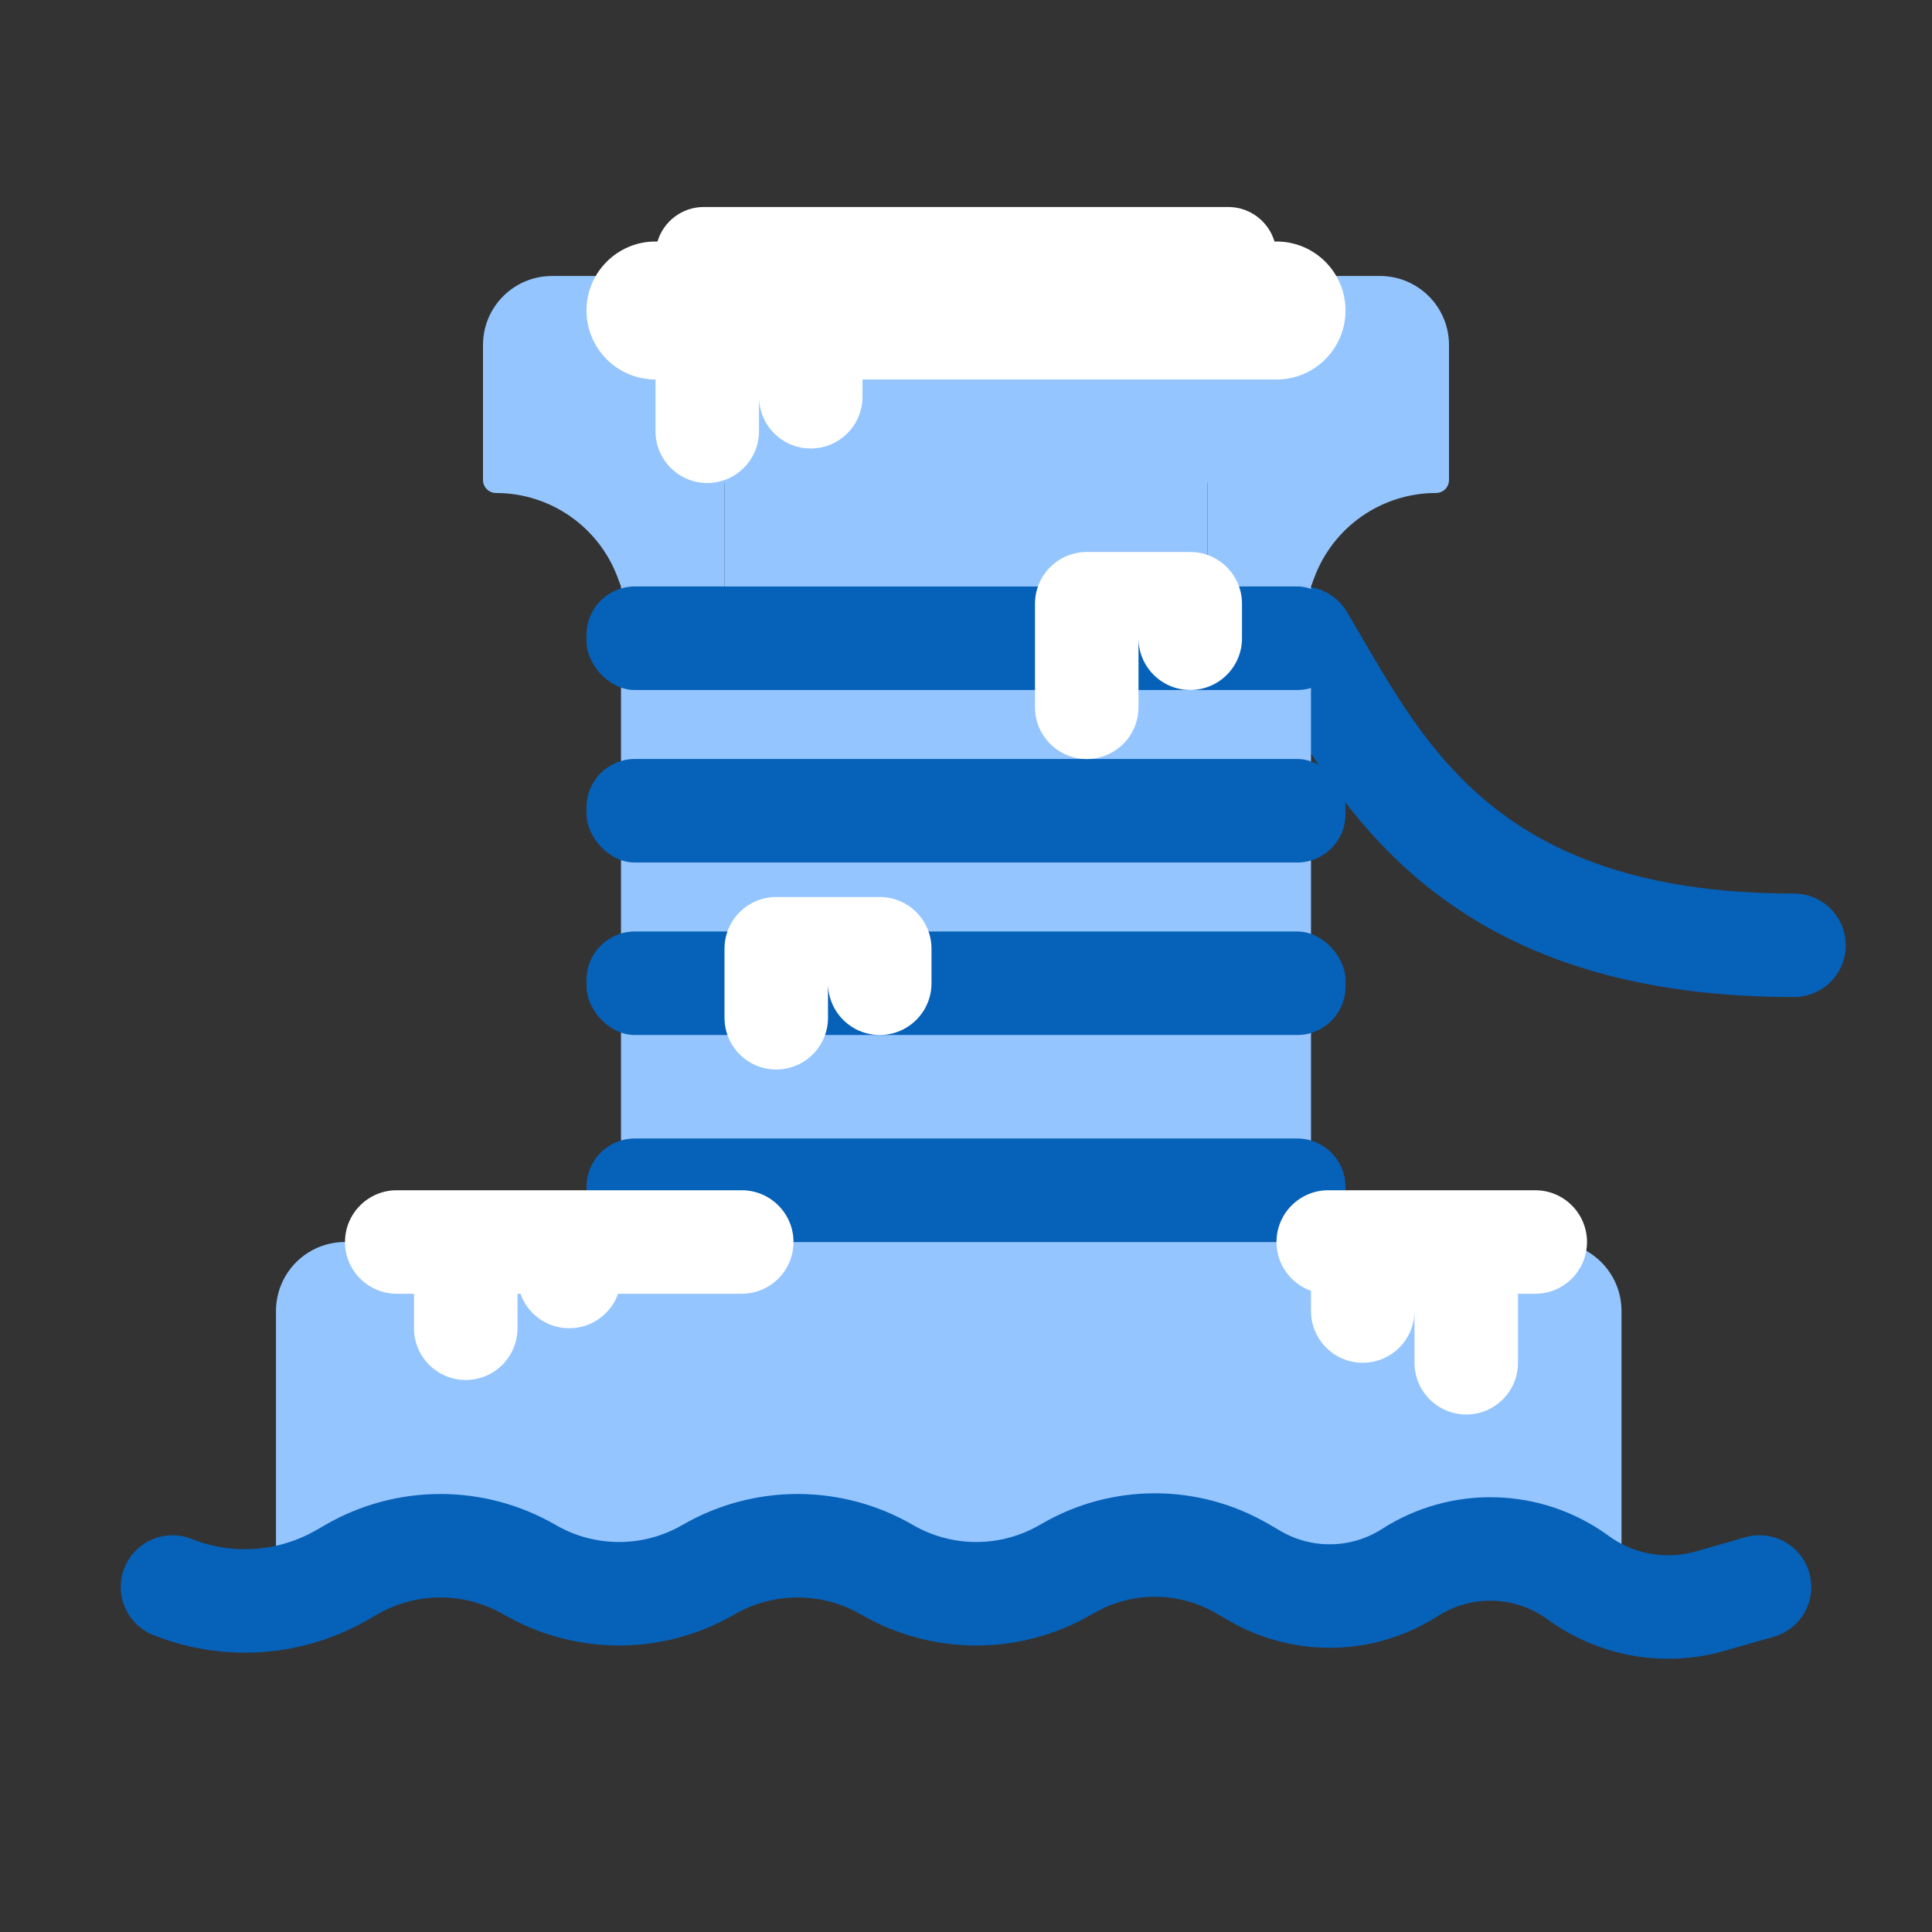
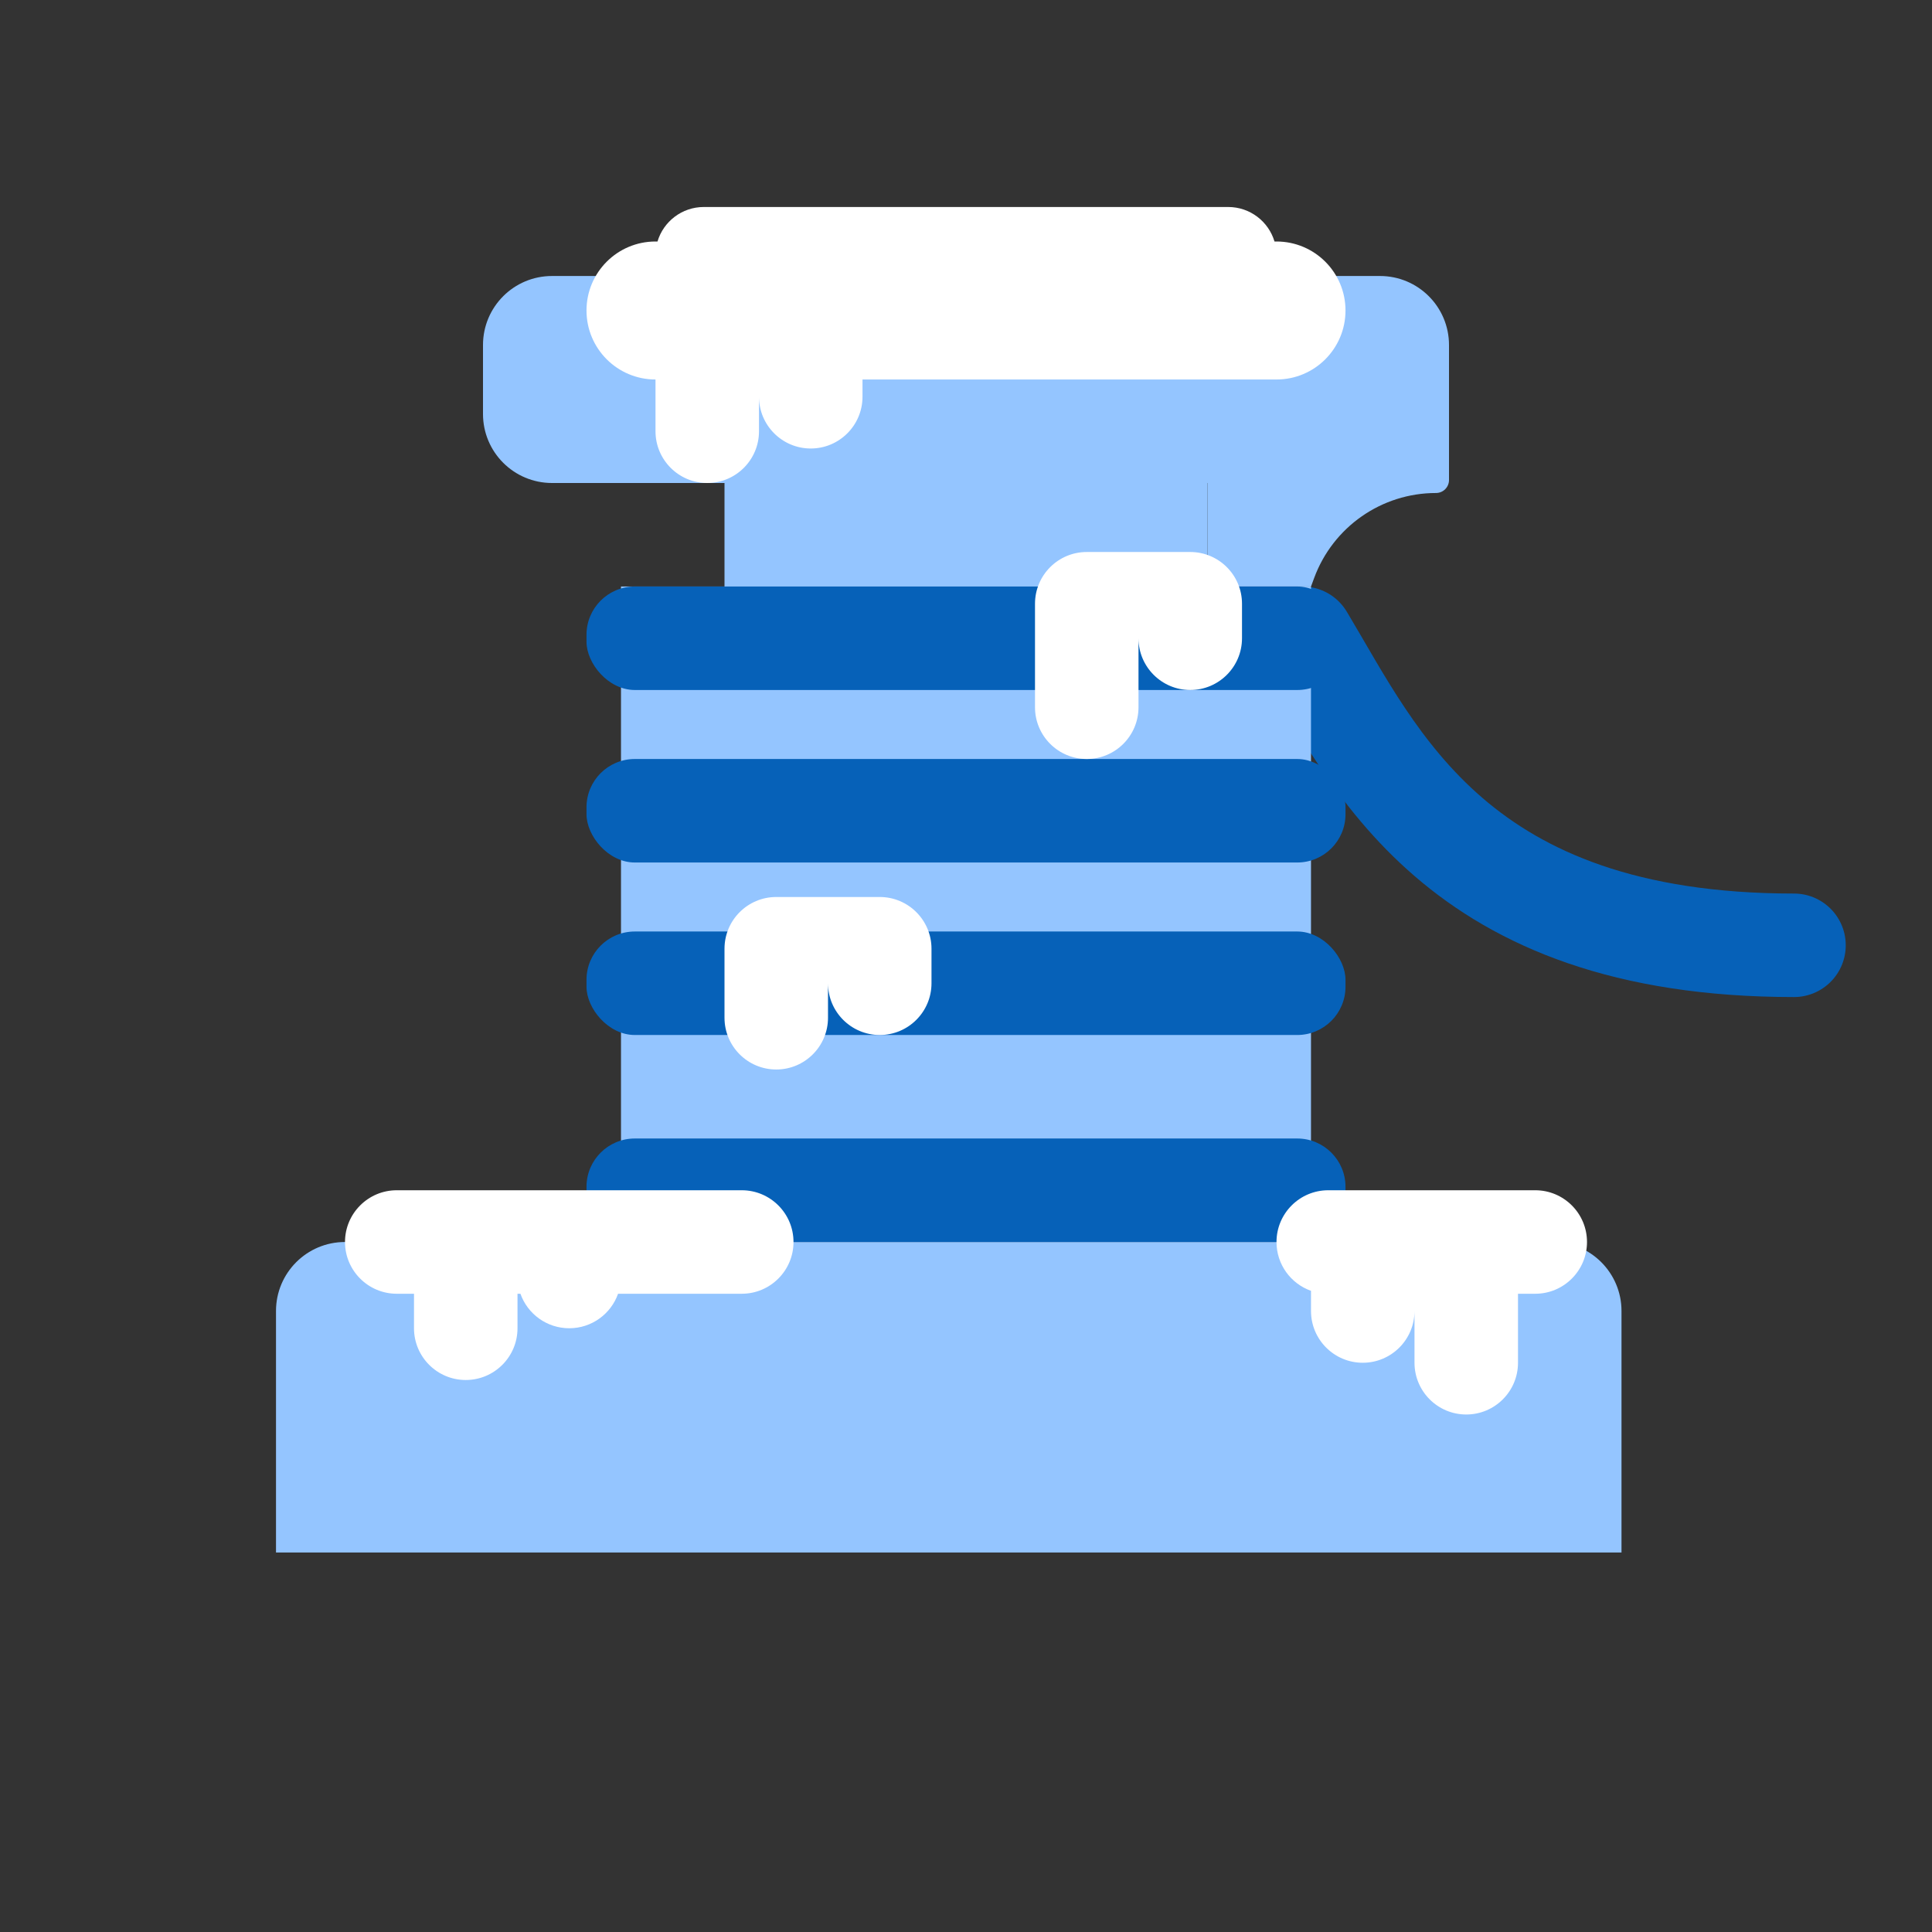
<svg xmlns="http://www.w3.org/2000/svg" width="56" height="56" viewBox="0 0 56 56" fill="none">
  <rect x="0" y="0" width="56" height="56" fill="#333333" stroke="none" />
  <path d="M37.75 18.5C39.85 22 42.2 27.4 52 27.4" stroke="#0661B8" stroke-width="3" stroke-linecap="round" stroke-linejoin="round" />
  <path d="M8 38C8 36.895 8.895 36 10 36H45C46.105 36 47 36.895 47 38V45H8V38Z" fill="#94C5FF" />
  <rect x="18" y="17" width="20" height="17" fill="#94C5FF" />
  <path d="M14 10C14 8.895 14.895 8 16 8H40C41.105 8 42 8.895 42 10V12C42 13.105 41.105 14 40 14H16C14.895 14 14 13.105 14 12V10Z" fill="#94C5FF" />
  <rect x="17" y="27" width="22" height="3" rx="1.4" fill="#0661B8" />
  <rect x="17" y="22" width="22" height="3" rx="1.4" fill="#0661B8" />
-   <path d="M21 17H18L17.908 16.752C17.363 15.273 15.953 14.29 14.377 14.29C14.169 14.29 14 14.122 14 13.914V11.658C14 11.295 14.295 11 14.658 11H21V17Z" fill="#94C5FF" />
  <path d="M35 17H38L38.092 16.752C38.638 15.273 40.047 14.29 41.623 14.29C41.831 14.29 42 14.122 42 13.914V11.658C42 11.295 41.705 11 41.342 11H35V17Z" fill="#94C5FF" />
-   <path d="M5 46L5.062 46.024C6.66 46.641 8.451 46.501 9.932 45.642L10.178 45.5C11.779 44.572 13.754 44.572 15.355 45.5V45.5C16.956 46.428 18.931 46.428 20.532 45.5V45.5C22.134 44.572 24.109 44.572 25.71 45.5V45.5C27.311 46.428 29.286 46.428 30.887 45.5L30.954 45.462C32.514 44.558 34.438 44.558 35.999 45.462L36.377 45.681C37.775 46.491 39.508 46.452 40.869 45.58V45.58C42.357 44.626 44.276 44.676 45.712 45.706L45.774 45.751C46.874 46.54 48.274 46.782 49.575 46.409L51 46" stroke="#0661B8" stroke-width="3" stroke-linecap="round" />
  <path d="M17 34.4C17 33.627 17.627 33 18.4 33H37.6C38.373 33 39 33.627 39 34.4V36H17V34.4Z" fill="#0661B8" />
  <rect x="21" y="13" width="14" height="5" fill="#94C5FF" />
  <rect x="17" y="17" width="22" height="3" rx="1.4" fill="#0661B8" />
  <path fill-rule="evenodd" clip-rule="evenodd" d="M36.942 7H37C38.105 7 39 7.895 39 9C39 10.105 38.105 11 37 11H25V11.5C25 12.328 24.328 13 23.5 13C22.672 13 22 12.328 22 11.5V12.5C22 13.328 21.328 14 20.5 14C19.672 14 19 13.328 19 12.5L19 11C17.895 11 17 10.105 17 9C17 7.895 17.895 7 19 7H19.058C19.23 6.422 19.766 6 20.4 6H35.6C36.234 6 36.77 6.422 36.942 7ZM38.5 34.5C37.672 34.5 37 35.172 37 36C37 36.653 37.417 37.209 38 37.415V38C38 38.828 38.672 39.5 39.5 39.5C40.328 39.5 41 38.828 41 38V39.5C41 40.328 41.672 41 42.5 41C43.328 41 44 40.328 44 39.5V37.5H44.5C45.328 37.5 46 36.828 46 36C46 35.172 45.328 34.5 44.5 34.5H38.5ZM10 36C10 35.172 10.672 34.5 11.5 34.5H21.5C22.328 34.5 23 35.172 23 36C23 36.828 22.328 37.5 21.5 37.5H17.915C17.709 38.083 17.153 38.5 16.5 38.5C15.847 38.5 15.291 38.083 15.085 37.5H15V38.5C15 39.328 14.328 40 13.5 40C12.672 40 12 39.328 12 38.5V37.5H11.5C10.672 37.5 10 36.828 10 36ZM21 27.5C21 26.672 21.672 26 22.5 26H25.5C26.328 26 27 26.672 27 27.5V28.5C27 29.328 26.328 30 25.5 30C24.672 30 24 29.328 24 28.5V29.5C24 30.328 23.328 31 22.5 31C21.672 31 21 30.328 21 29.5V27.5ZM31.5 16C30.672 16 30 16.672 30 17.5V20.5C30 21.328 30.672 22 31.5 22C32.328 22 33 21.328 33 20.5V18.5C33 19.328 33.672 20 34.5 20C35.328 20 36 19.328 36 18.5V17.5C36 16.672 35.328 16 34.5 16H31.5Z" fill="white" />
</svg>